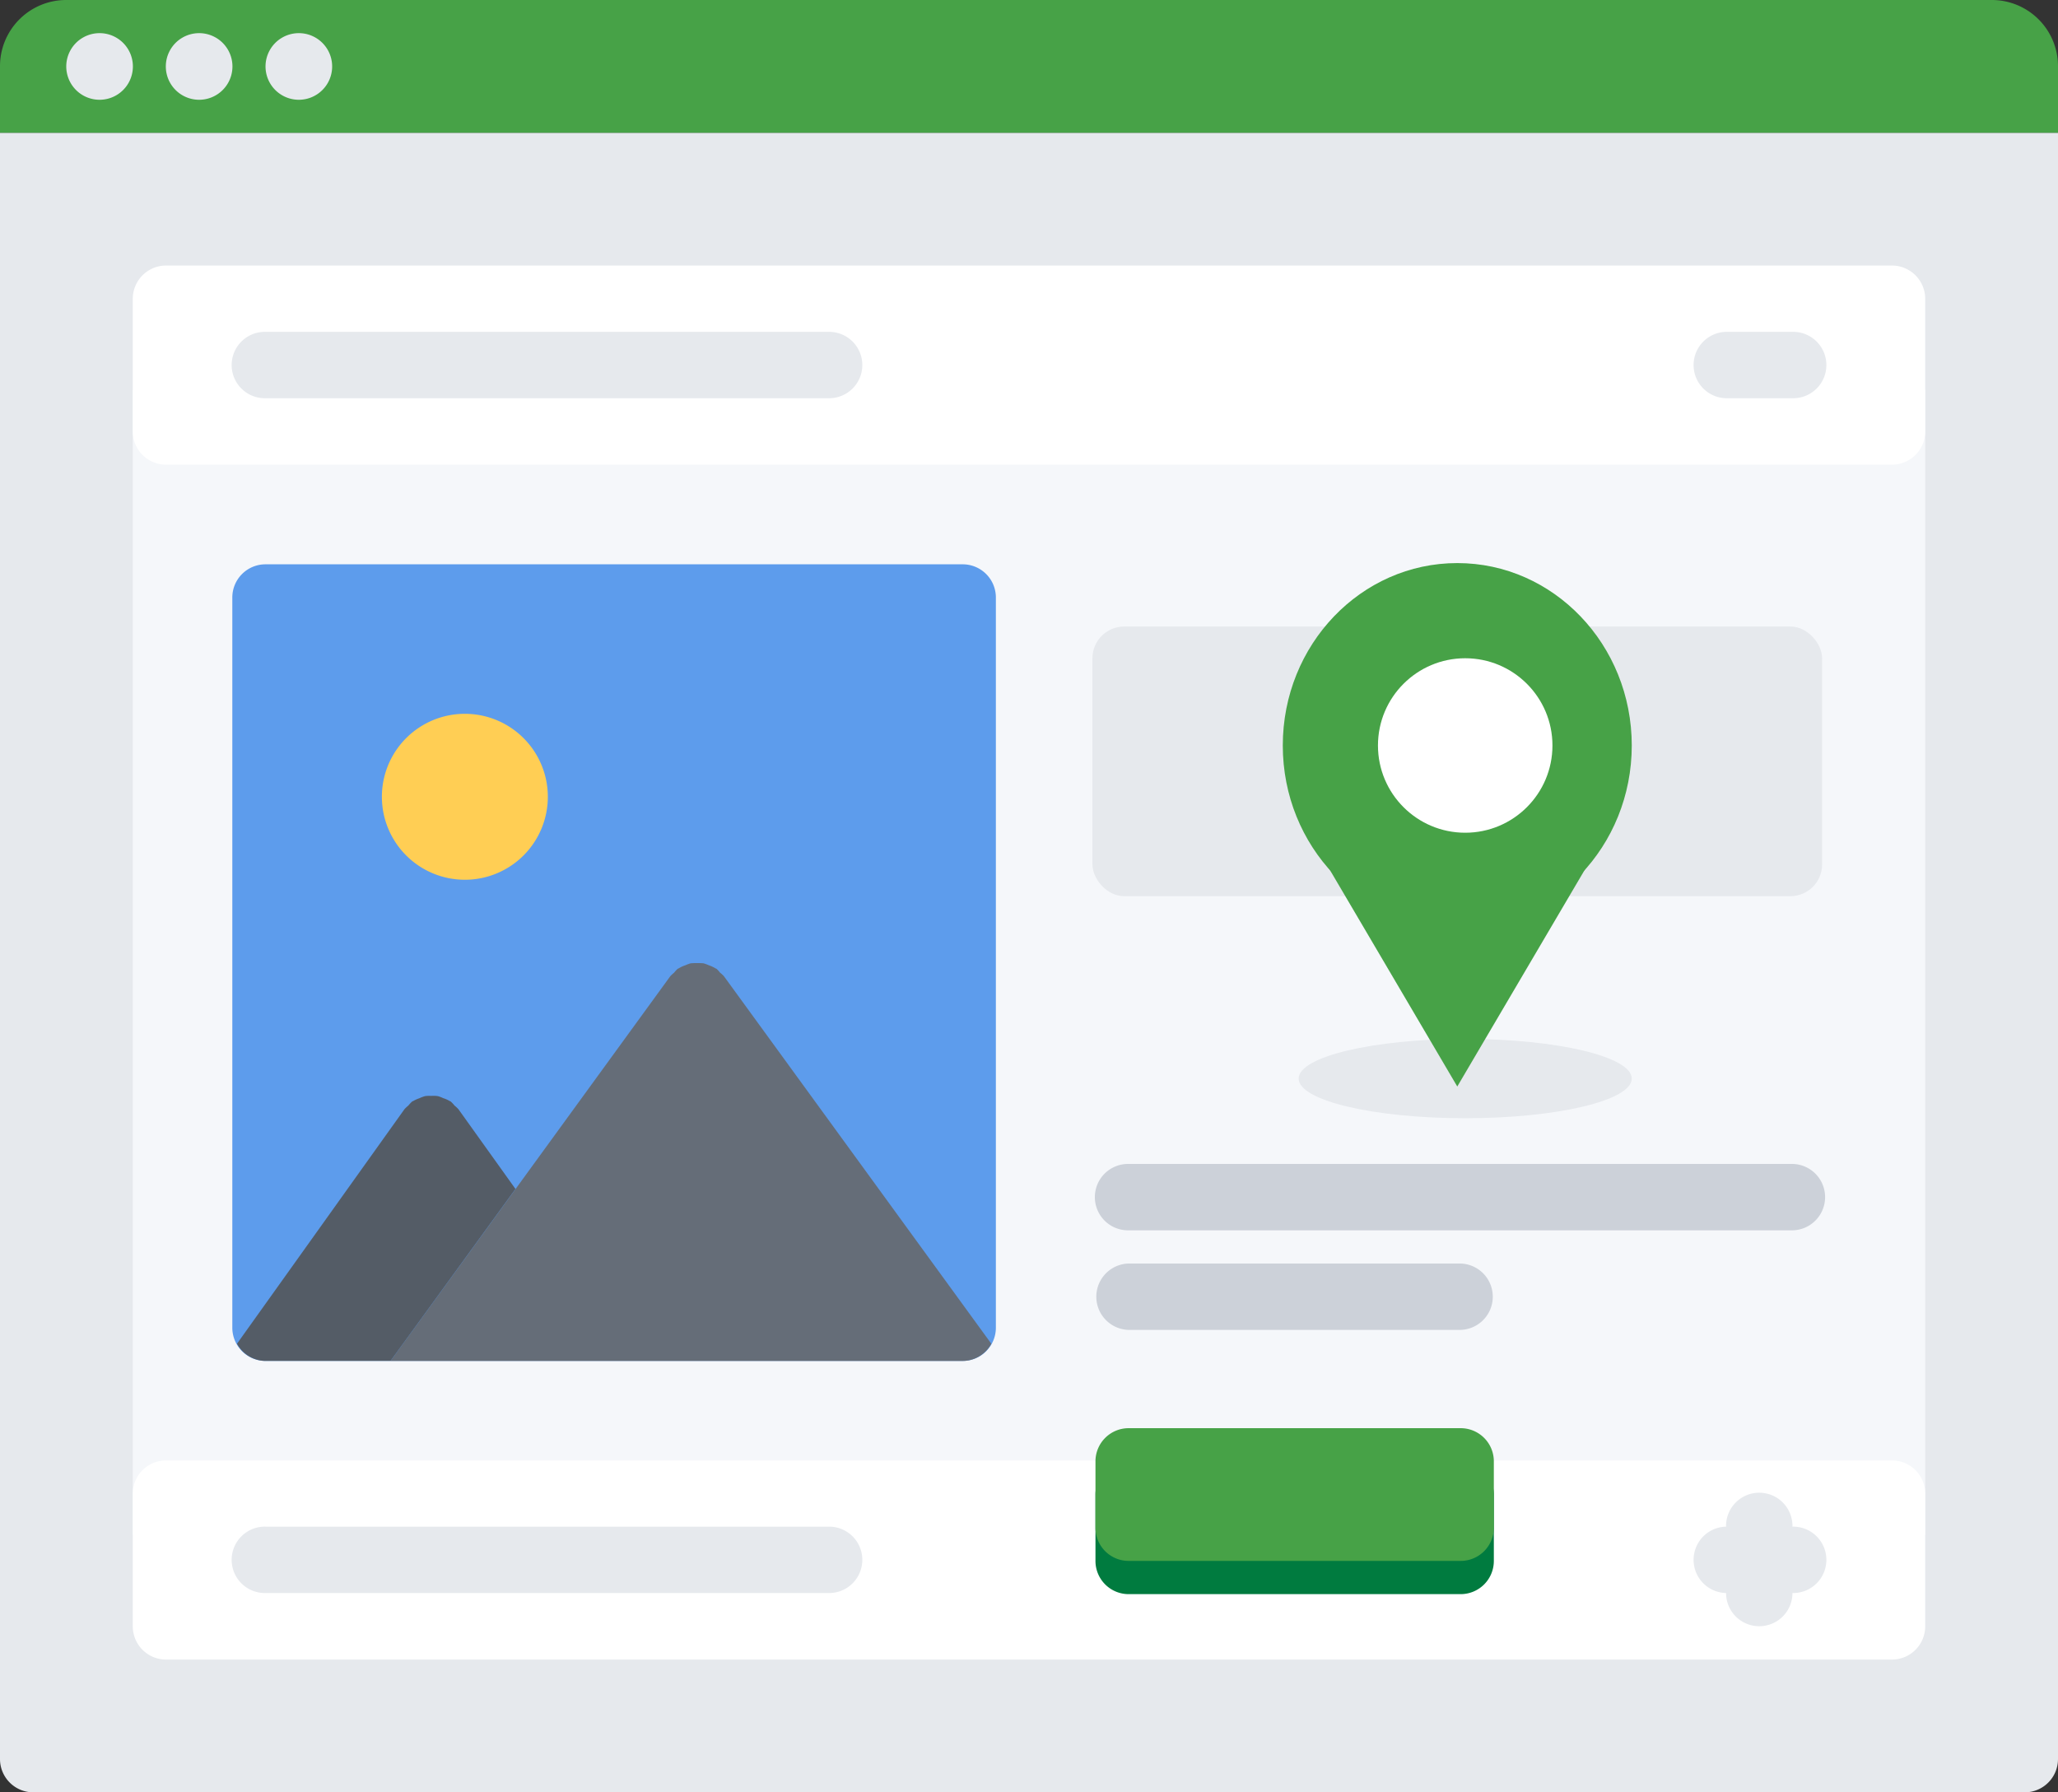
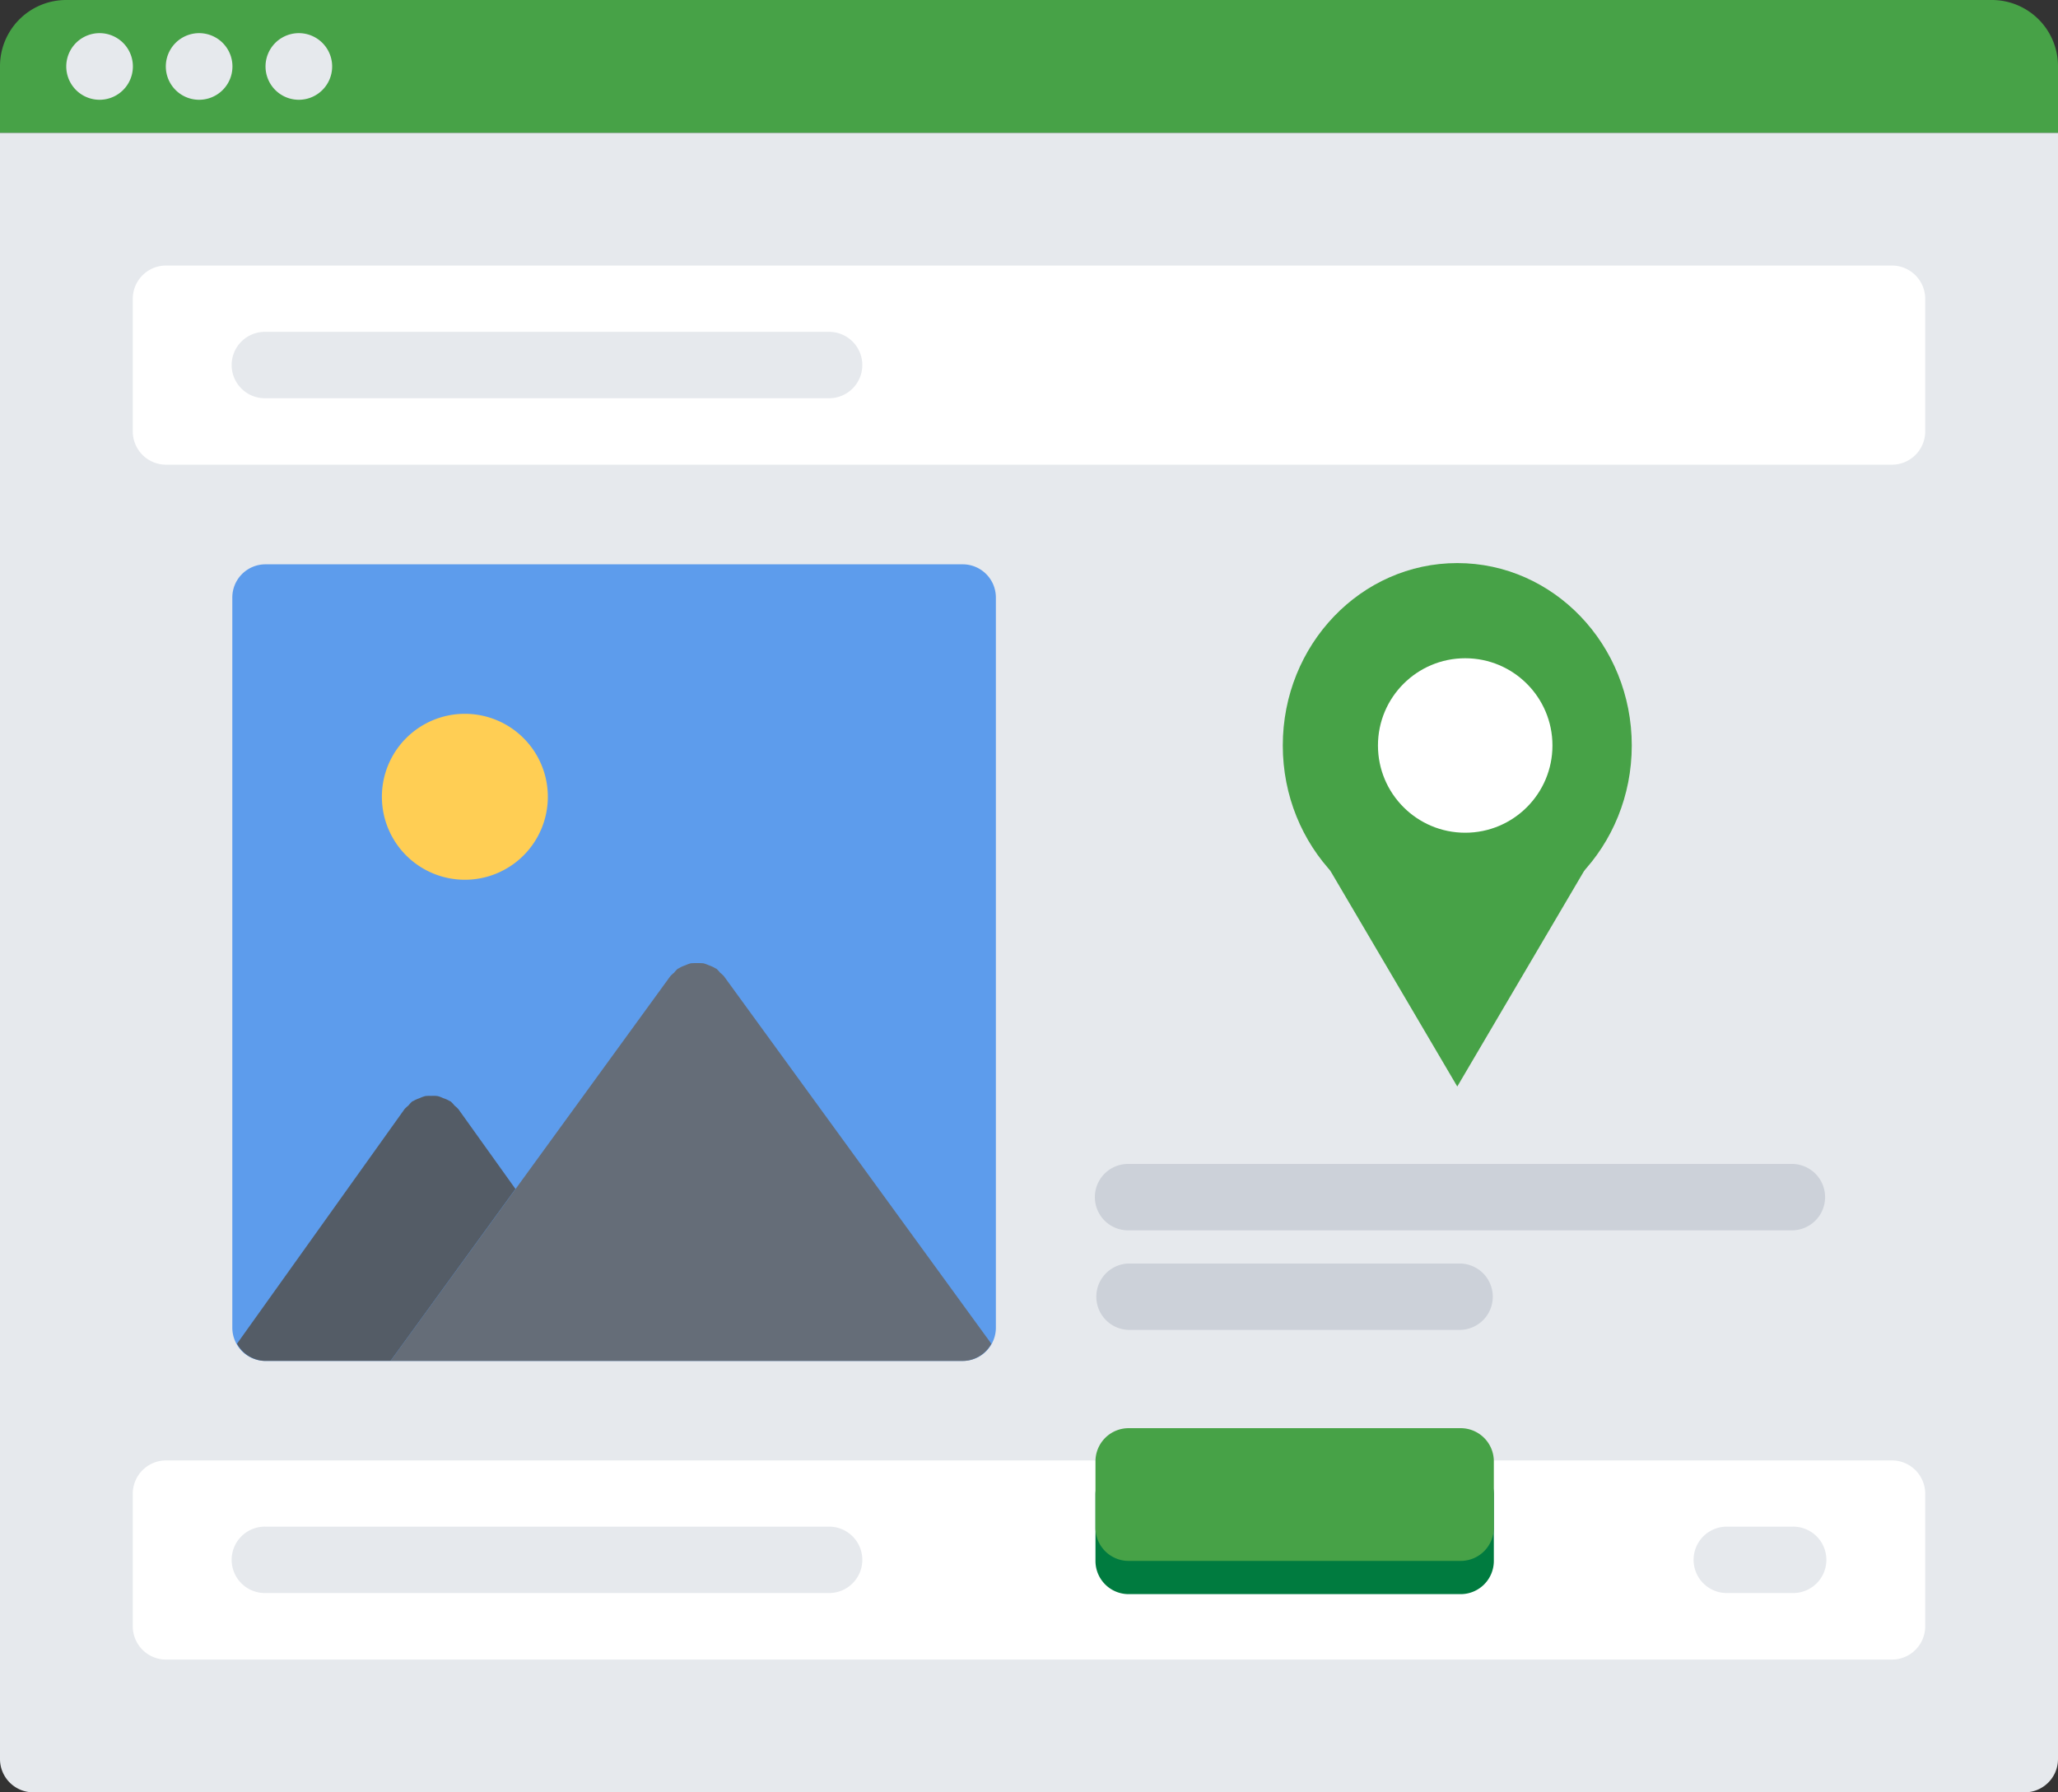
<svg xmlns="http://www.w3.org/2000/svg" width="129.741" height="113" viewBox="0 0 129.741 113">
  <rect x="0" y="0" width="129.741" height="113" fill="#333333" stroke="none" />
  <g transform="translate(-753.13 -3126.5)">
    <path d="M1,111.537a2.1,2.1,0,0,0,2.093,2.093H128.648a2.1,2.1,0,0,0,2.093-2.093V9H1Z" transform="translate(752.13 3125.87)" fill="#e6e9ed" />
    <path d="M130.741,9.185V13.37H1V9.185A4.172,4.172,0,0,1,5.185,5h121.37A4.172,4.172,0,0,1,130.741,9.185Z" transform="translate(752.13 3121.5)" fill="#47a247" />
    <path d="M5.1,6H5.083A2.1,2.1,0,1,0,5.1,6Z" transform="translate(754.316 3122.59)" fill="#e6e9ed" />
    <path d="M8.1,6H8.082A2.1,2.1,0,1,0,8.1,6Z" transform="translate(757.593 3122.59)" fill="#e6e9ed" />
    <path d="M11.106,6h-.021a2.1,2.1,0,1,0,.021,0Z" transform="translate(760.874 3122.59)" fill="#e6e9ed" />
-     <path d="M5,16.75H118V88.944H5Z" transform="translate(756.5 3134.338)" fill="#f5f7fa" />
    <path d="M5,51.093A2.1,2.1,0,0,1,7.093,49H115.907A2.1,2.1,0,0,1,118,51.093v8.37a2.1,2.1,0,0,1-2.093,2.093H7.093A2.1,2.1,0,0,1,5,59.463Z" transform="translate(756.5 3169.574)" fill="#fff" />
    <path d="M17.185,27A4.185,4.185,0,1,1,13,31.185,4.184,4.184,0,0,1,17.185,27Z" transform="translate(765.241 3145.537)" fill="#ffce54" />
    <path d="M19.463,38l5.294,7.387-5.294,7.261H9Z" transform="translate(760.871 3157.556)" fill="#545c66" />
    <path d="M30.741,34,47.481,57.019H14l5.294-7.261Z" transform="translate(766.334 3153.185)" fill="#656d78" />
    <path d="M52.944,23V69.037L36.2,46.019,24.757,61.776l-5.294-7.387L9,69.037V23Zm-27.2,12.556a4.185,4.185,0,1,0-4.185,4.185A4.184,4.184,0,0,0,25.741,35.556Z" transform="translate(760.871 3141.167)" fill="#5d9cec" />
    <path d="M5,15.093A2.1,2.1,0,0,1,7.093,13H115.907A2.1,2.1,0,0,1,118,15.093v8.37a2.1,2.1,0,0,1-2.093,2.093H7.093A2.1,2.1,0,0,1,5,23.463Z" transform="translate(756.5 3130.241)" fill="#fff" />
    <g transform="translate(767.78 3147.422)">
      <path d="M45.666,19.183H10.094a2.093,2.093,0,1,1,0-4.185H45.666a2.093,2.093,0,0,1,0,4.185Z" transform="translate(-8.001 -14.998)" fill="#e6e9ed" />
-       <path d="M58.278,19.183H54.093a2.093,2.093,0,0,1,0-4.185h4.185a2.093,2.093,0,1,1,0,4.185Z" transform="translate(40.072 -14.998)" fill="#e6e9ed" />
      <path d="M45.666,55.18H10.094a2.093,2.093,0,1,1,0-4.185H45.666a2.093,2.093,0,0,1,0,4.185Z" transform="translate(-8.001 24.332)" fill="#e6e9ed" />
      <path d="M58.278,55.18H54.093a2.093,2.093,0,0,1,0-4.185h4.185a2.093,2.093,0,1,1,0,4.185Z" transform="translate(40.072 24.332)" fill="#e6e9ed" />
-       <path d="M55.093,58.365A2.091,2.091,0,0,1,53,56.273V52.088a2.093,2.093,0,1,1,4.185,0v4.185A2.091,2.091,0,0,1,55.093,58.365Z" transform="translate(41.165 23.239)" fill="#e6e9ed" />
    </g>
    <path d="M77.947,35.173H36.1a2.093,2.093,0,1,1,0-4.185h41.85a2.093,2.093,0,0,1,0,4.185Z" transform="translate(788.191 3168.894)" fill="#ccd1d9" />
    <path d="M57,38.173H36.1a2.093,2.093,0,0,1,0-4.185H57a2.093,2.093,0,0,1,0,4.185Z" transform="translate(788.191 3172.172)" fill="#ccd1d9" />
    <path d="M57.021,38.994H36.1A2.091,2.091,0,0,0,34,41.087V45.27A2.091,2.091,0,0,0,36.1,47.362H57.021a2.091,2.091,0,0,0,2.093-2.093V41.087A2.091,2.091,0,0,0,57.021,38.994Z" transform="translate(788.191 3179.642)" fill="#007b3f" />
    <path d="M57.021,37.993H36.1A2.091,2.091,0,0,0,34,40.086v4.183A2.091,2.091,0,0,0,36.1,46.361H57.021a2.091,2.091,0,0,0,2.093-2.093V40.086A2.091,2.091,0,0,0,57.021,37.993Z" transform="translate(788.191 3178.548)" fill="#47a247" />
    <path d="M54.043,22H10.091A2.091,2.091,0,0,0,8,24.1V70.129a2.091,2.091,0,0,0,2.093,2.093H54.043a2.091,2.091,0,0,0,2.093-2.093V24.1A2.091,2.091,0,0,0,54.043,22Z" transform="translate(759.776 3140.078)" fill="#5d9cec" />
    <path d="M17.736,26.506a5.231,5.231,0,1,1-5.231,5.231A5.229,5.229,0,0,1,17.736,26.506Z" transform="translate(764.7 3144.997)" fill="#ffce54" />
    <path d="M33.782,34.844a2,2,0,0,0-.241-.222,1.98,1.98,0,0,0-.22-.239c-.025-.019-.052-.021-.077-.038a2.118,2.118,0,0,0-.421-.193,2.34,2.34,0,0,0-.331-.121,5.46,5.46,0,0,0-.8,0,2.25,2.25,0,0,0-.331.121,2.006,2.006,0,0,0-.421.193c-.025.017-.052.019-.077.038a1.822,1.822,0,0,0-.22.239,2.19,2.19,0,0,0-.241.222L12.766,59.1h5.175l0,0H46.25l0,0H48.84a2.062,2.062,0,0,0,1.8-1.084Z" transform="translate(764.985 3153.201)" fill="#656d78" />
    <path d="M25.695,43.886,22.1,38.86a2.008,2.008,0,0,0-.249-.232,1.926,1.926,0,0,0-.236-.253c-.021-.015-.044-.017-.065-.031a1.99,1.99,0,0,0-.416-.184,1.9,1.9,0,0,0-.333-.126,1.921,1.921,0,0,0-.425-.013,1.965,1.965,0,0,0-.368.01,2.166,2.166,0,0,0-.368.136,2.067,2.067,0,0,0-.387.174c-.023.015-.048.015-.069.031a1.993,1.993,0,0,0-.241.257,2.106,2.106,0,0,0-.245.228L8.14,53.644a2.064,2.064,0,0,0,1.8,1.084h2.572l0,0h5.307Z" transform="translate(759.931 3157.572)" fill="#545c66" />
    <rect width="46" height="17" rx="2" transform="translate(822 3166)" fill="#e6e9ed" />
    <ellipse cx="11" cy="11.5" rx="11" ry="11.5" transform="translate(834 3162)" fill="#47a247" />
-     <ellipse cx="10.5" cy="2.5" rx="10.5" ry="2.5" transform="translate(835 3192)" fill="#e6e9ed" />
    <path d="M10,0,20,17H0Z" transform="translate(855 3195) rotate(180)" fill="#47a247" />
    <circle cx="5.5" cy="5.5" r="5.5" transform="translate(840 3168)" fill="#fff" />
  </g>
</svg>